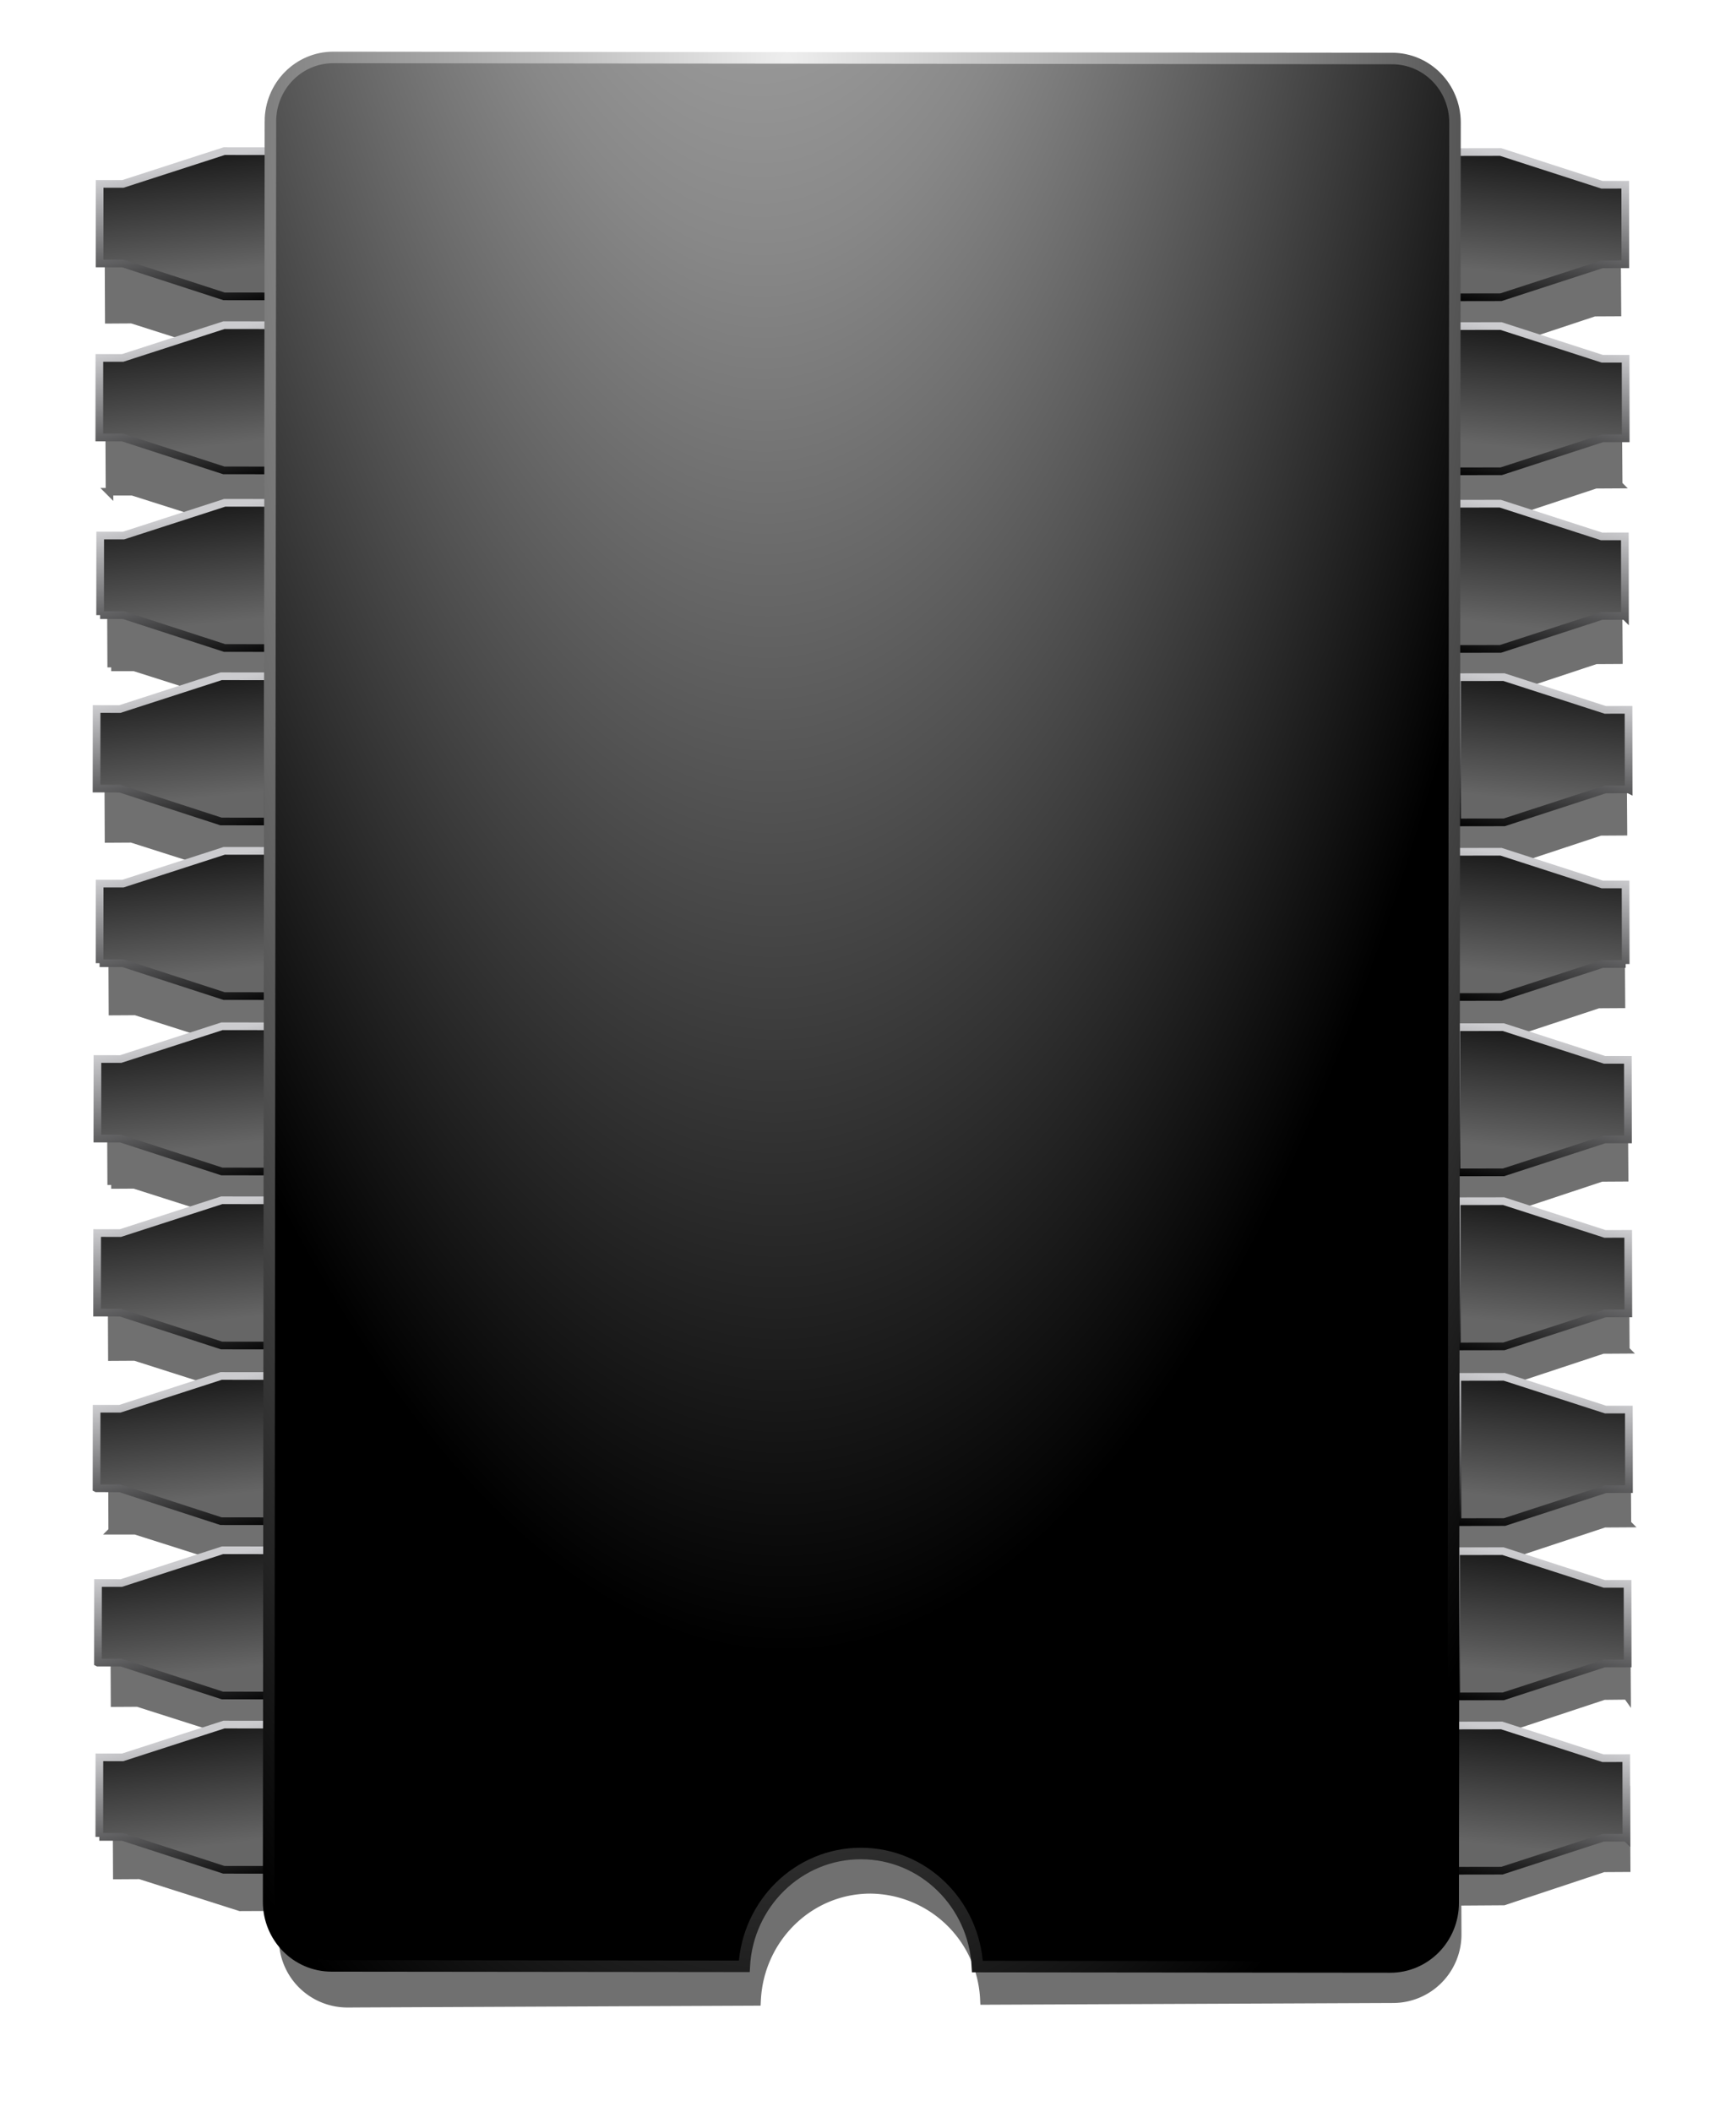
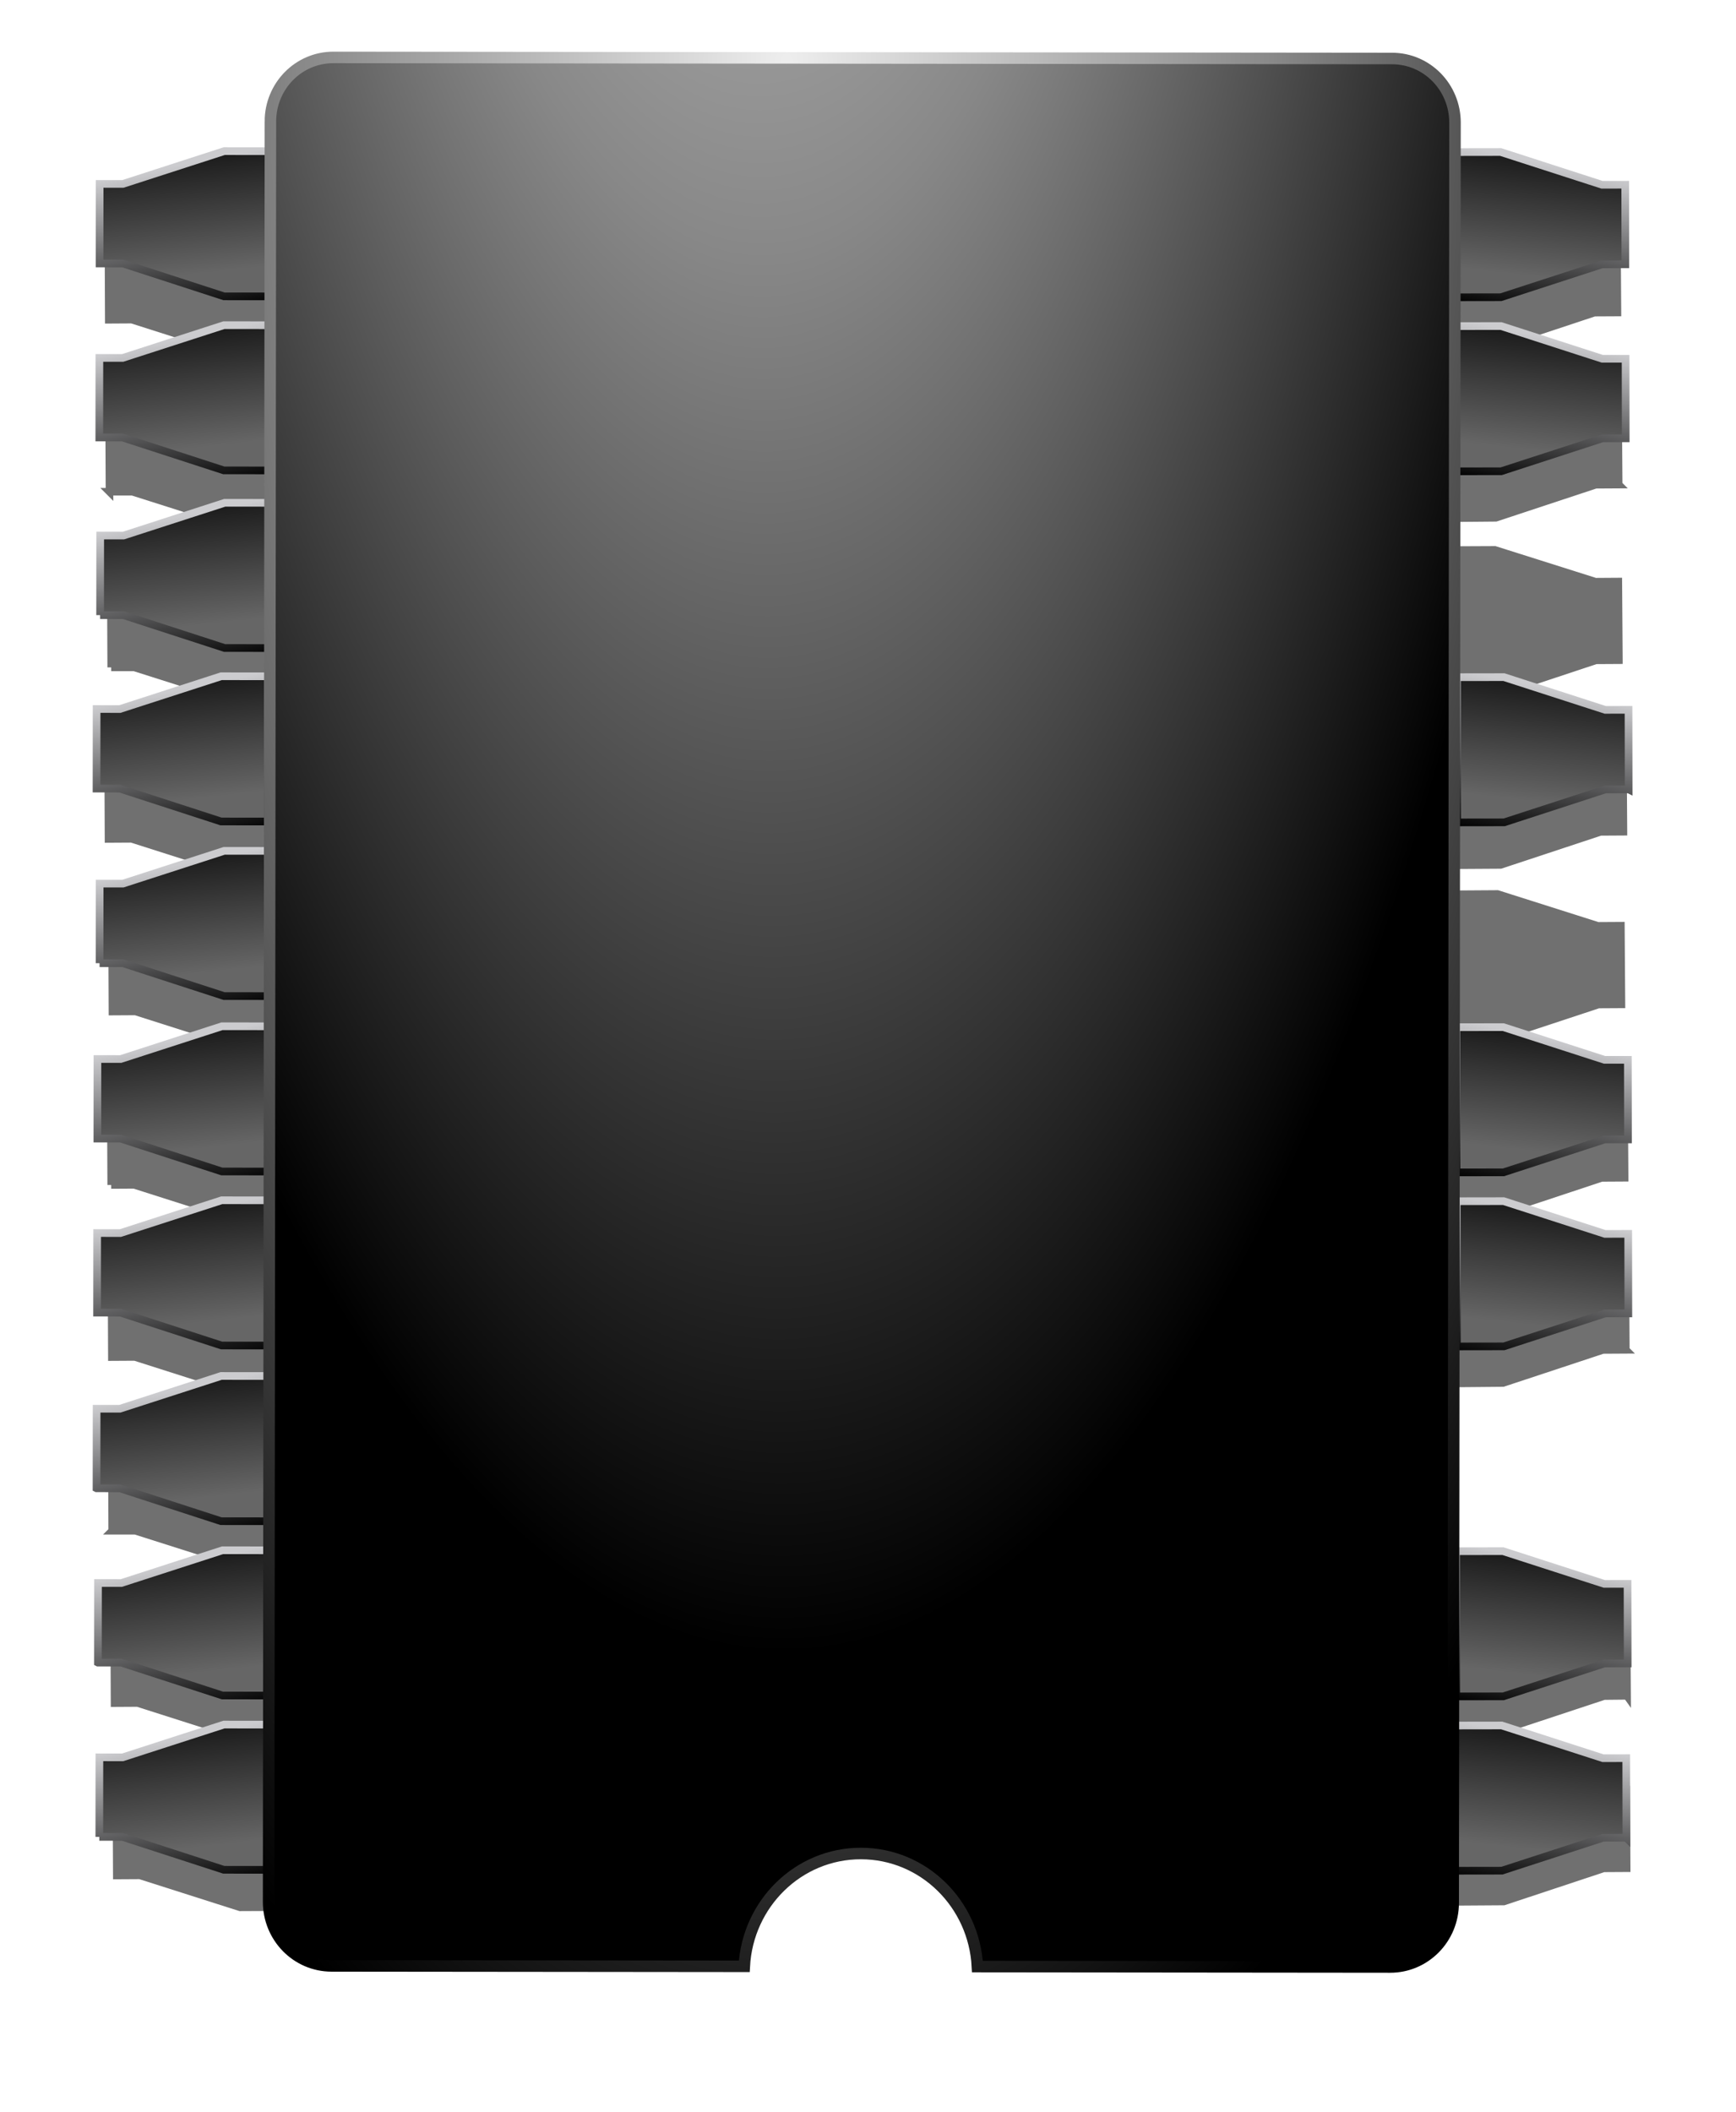
<svg xmlns="http://www.w3.org/2000/svg" xmlns:xlink="http://www.w3.org/1999/xlink" width="337.135" height="409.993" id="svg28243" version="1.1" viewBox="0 0 337.135 409.993">
  <defs id="defs28245">
    <linearGradient xlink:href="#linearGradient4266-7" id="linearGradient90456" gradientUnits="userSpaceOnUse" gradientTransform="rotate(-89.942 608.903 424.51) scale(.745)" x1="1011.346" y1="23.932" x2="971.604" y2="31.883" />
    <linearGradient id="linearGradient20616-7">
      <stop offset="0" id="stop20618-0" stop-color="#fff" stop-opacity="1" />
      <stop offset="1" id="stop20620-5" stop-color="#000" stop-opacity=".138" />
    </linearGradient>
    <linearGradient id="linearGradient4155-3">
      <stop offset="0" id="stop4157-3" stop-color="#eee" stop-opacity="1" />
      <stop id="stop4165-4" offset=".492" stop-color="#888" stop-opacity="1" />
      <stop offset="1" id="stop4159-9" stop-color="#000" stop-opacity="1" />
    </linearGradient>
    <linearGradient xlink:href="#linearGradient4266-7" id="linearGradient90544" gradientUnits="userSpaceOnUse" gradientTransform="scale(-.745 .745) rotate(-89.914 324 971.905)" x1="1011.346" y1="23.932" x2="971.604" y2="31.883" />
    <linearGradient xlink:href="#linearGradient4284-6" id="linearGradient90542" gradientUnits="userSpaceOnUse" gradientTransform="scale(-20.907 20.907) rotate(9.58 801.726 -2427.81)" x1="395.255" y1="112.707" x2="395.66" y2="114.139" />
    <linearGradient id="linearGradient4284-6">
      <stop offset="0" id="stop4286-6" stop-color="#000" stop-opacity="1" />
      <stop offset="1" id="stop4288-8" stop-color="#666" stop-opacity="1" />
    </linearGradient>
    <linearGradient id="linearGradient4266-7">
      <stop offset="0" id="stop4268-8" stop-color="#cccccf" stop-opacity="1" />
      <stop offset="1" id="stop4270-9" stop-color="#000" stop-opacity="1" />
    </linearGradient>
    <linearGradient xlink:href="#linearGradient4284-6" id="linearGradient90390" gradientUnits="userSpaceOnUse" gradientTransform="scale(20.907) rotate(9.553 819.502 -2244.237)" x1="395.255" y1="112.707" x2="395.66" y2="114.139" />
    <linearGradient xlink:href="#linearGradient4266-7" id="linearGradient90392" gradientUnits="userSpaceOnUse" gradientTransform="rotate(-89.942 574.685 390.435) scale(.745)" x1="1011.346" y1="23.932" x2="971.604" y2="31.883" />
    <linearGradient xlink:href="#linearGradient4284-6" id="linearGradient90398" gradientUnits="userSpaceOnUse" gradientTransform="scale(20.907) rotate(9.553 732.083 -2236.947)" x1="395.255" y1="112.707" x2="395.66" y2="114.139" />
    <linearGradient xlink:href="#linearGradient4266-7" id="linearGradient90400" gradientUnits="userSpaceOnUse" gradientTransform="rotate(-89.942 727.523 543.169) scale(.745)" x1="1011.346" y1="23.932" x2="971.604" y2="31.883" />
    <linearGradient xlink:href="#linearGradient4284-6" id="linearGradient90406" gradientUnits="userSpaceOnUse" gradientTransform="scale(20.907) rotate(9.553 741.76 -2237.834)" x1="395.255" y1="112.707" x2="395.66" y2="114.139" />
    <linearGradient xlink:href="#linearGradient4266-7" id="linearGradient90408" gradientUnits="userSpaceOnUse" gradientTransform="rotate(-89.942 710.454 526.386) scale(.745)" x1="1011.346" y1="23.932" x2="971.604" y2="31.883" />
    <linearGradient xlink:href="#linearGradient4284-6" id="linearGradient90414" gradientUnits="userSpaceOnUse" gradientTransform="scale(20.907) rotate(9.553 751.438 -2238.72)" x1="395.255" y1="112.707" x2="395.66" y2="114.139" />
    <linearGradient xlink:href="#linearGradient4266-7" id="linearGradient90416" gradientUnits="userSpaceOnUse" gradientTransform="rotate(-89.942 693.386 509.604) scale(.745)" x1="1011.346" y1="23.932" x2="971.604" y2="31.883" />
    <linearGradient xlink:href="#linearGradient4284-6" id="linearGradient90422" gradientUnits="userSpaceOnUse" gradientTransform="scale(20.907) rotate(9.553 761.202 -2239.505)" x1="395.255" y1="112.707" x2="395.66" y2="114.139" />
    <linearGradient xlink:href="#linearGradient4266-7" id="linearGradient90424" gradientUnits="userSpaceOnUse" gradientTransform="rotate(-89.942 676.37 492.499) scale(.745)" x1="1011.346" y1="23.932" x2="971.604" y2="31.883" />
    <linearGradient xlink:href="#linearGradient4284-6" id="linearGradient90430" gradientUnits="userSpaceOnUse" gradientTransform="scale(20.907) rotate(9.553 770.872 -2240.297)" x1="395.255" y1="112.707" x2="395.66" y2="114.139" />
    <linearGradient xlink:href="#linearGradient4266-7" id="linearGradient90432" gradientUnits="userSpaceOnUse" gradientTransform="rotate(-89.942 659.49 475.582) scale(.745)" x1="1011.346" y1="23.932" x2="971.604" y2="31.883" />
    <linearGradient xlink:href="#linearGradient4284-6" id="linearGradient90438" gradientUnits="userSpaceOnUse" gradientTransform="scale(20.907) rotate(9.553 780.628 -2240.989)" x1="395.255" y1="112.707" x2="395.66" y2="114.139" />
    <linearGradient xlink:href="#linearGradient4266-7" id="linearGradient90440" gradientUnits="userSpaceOnUse" gradientTransform="rotate(-89.942 642.664 458.344) scale(.745)" x1="1011.346" y1="23.932" x2="971.604" y2="31.883" />
    <linearGradient xlink:href="#linearGradient4284-6" id="linearGradient90446" gradientUnits="userSpaceOnUse" gradientTransform="scale(20.907) rotate(9.553 790.313 -2241.968)" x1="395.255" y1="112.707" x2="395.66" y2="114.139" />
    <linearGradient xlink:href="#linearGradient4266-7" id="linearGradient90448" gradientUnits="userSpaceOnUse" gradientTransform="rotate(-89.942 625.407 441.695) scale(.745)" x1="1011.346" y1="23.932" x2="971.604" y2="31.883" />
    <linearGradient xlink:href="#linearGradient4284-6" id="linearGradient90454" gradientUnits="userSpaceOnUse" gradientTransform="scale(20.907) rotate(9.553 799.967 -2242.574)" x1="395.255" y1="112.707" x2="395.66" y2="114.139" />
    <linearGradient y2="118.181" x2="419.268" y1="112.34" x1="418.405" gradientTransform="scale(20.907) rotate(9.553 835.314 -2347.712)" gradientUnits="userSpaceOnUse" id="linearGradient56481" xlink:href="#linearGradient20616-7" />
    <linearGradient xlink:href="#linearGradient4284-6" id="linearGradient90462" gradientUnits="userSpaceOnUse" gradientTransform="scale(20.907) rotate(9.553 809.832 -2243.444)" x1="395.255" y1="112.707" x2="395.66" y2="114.139" />
    <linearGradient xlink:href="#linearGradient4266-7" id="linearGradient90464" gradientUnits="userSpaceOnUse" gradientTransform="rotate(-89.942 591.566 407.352) scale(.745)" x1="1011.346" y1="23.932" x2="971.604" y2="31.883" />
    <linearGradient xlink:href="#linearGradient4284-6" id="linearGradient90470" gradientUnits="userSpaceOnUse" gradientTransform="scale(-20.907 20.907) rotate(9.58 714.556 -2420.562)" x1="395.255" y1="112.707" x2="395.66" y2="114.139" />
    <linearGradient xlink:href="#linearGradient4266-7" id="linearGradient90472" gradientUnits="userSpaceOnUse" gradientTransform="matrix(-.001 -.745 -.745 .001 483.509 1270.3)" x1="1011.346" y1="23.932" x2="971.604" y2="31.883" />
    <linearGradient xlink:href="#linearGradient4284-6" id="linearGradient90478" gradientUnits="userSpaceOnUse" gradientTransform="scale(-20.907 20.907) rotate(9.58 724.206 -2421.443)" x1="395.255" y1="112.707" x2="395.66" y2="114.139" />
    <linearGradient xlink:href="#linearGradient4266-7" id="linearGradient90480" gradientUnits="userSpaceOnUse" gradientTransform="scale(-.745 .745) rotate(-89.914 506.143 1154.38)" x1="1011.346" y1="23.932" x2="971.604" y2="31.883" />
    <linearGradient xlink:href="#linearGradient4284-6" id="linearGradient90486" gradientUnits="userSpaceOnUse" gradientTransform="scale(-20.907 20.907) rotate(9.58 733.856 -2422.324)" x1="395.255" y1="112.707" x2="395.66" y2="114.139" />
    <linearGradient xlink:href="#linearGradient4266-7" id="linearGradient90488" gradientUnits="userSpaceOnUse" gradientTransform="scale(-.745 .745) rotate(-89.914 483.244 1131.854)" x1="1011.346" y1="23.932" x2="971.604" y2="31.883" />
    <linearGradient xlink:href="#linearGradient4284-6" id="linearGradient90494" gradientUnits="userSpaceOnUse" gradientTransform="scale(-20.907 20.907) rotate(9.58 743.592 -2423.105)" x1="395.255" y1="112.707" x2="395.66" y2="114.139" />
    <linearGradient xlink:href="#linearGradient4266-7" id="linearGradient90496" gradientUnits="userSpaceOnUse" gradientTransform="matrix(-.001 -.745 -.745 .001 483.89 1168.53)" x1="1011.346" y1="23.932" x2="971.604" y2="31.883" />
    <linearGradient xlink:href="#linearGradient4284-6" id="linearGradient90502" gradientUnits="userSpaceOnUse" gradientTransform="scale(-20.907 20.907) rotate(9.58 753.234 -2423.893)" x1="395.255" y1="112.707" x2="395.66" y2="114.139" />
    <linearGradient xlink:href="#linearGradient4266-7" id="linearGradient90504" gradientUnits="userSpaceOnUse" gradientTransform="scale(-.745 .745) rotate(-89.914 437.771 1086.19)" x1="1011.346" y1="23.932" x2="971.604" y2="31.883" />
    <linearGradient xlink:href="#linearGradient4284-6" id="linearGradient90510" gradientUnits="userSpaceOnUse" gradientTransform="scale(-20.907 20.907) rotate(9.58 762.962 -2424.58)" x1="395.255" y1="112.707" x2="395.66" y2="114.139" />
    <linearGradient xlink:href="#linearGradient4266-7" id="linearGradient90512" gradientUnits="userSpaceOnUse" gradientTransform="scale(-.745 .745) rotate(-89.914 415.198 1063.053)" x1="1011.346" y1="23.932" x2="971.604" y2="31.883" />
    <linearGradient xlink:href="#linearGradient4284-6" id="linearGradient90518" gradientUnits="userSpaceOnUse" gradientTransform="scale(-20.907 20.907) rotate(9.58 772.62 -2425.554)" x1="395.255" y1="112.707" x2="395.66" y2="114.139" />
    <linearGradient xlink:href="#linearGradient4266-7" id="linearGradient90520" gradientUnits="userSpaceOnUse" gradientTransform="scale(-.745 .745) rotate(-89.914 392.046 1040.707)" x1="1011.346" y1="23.932" x2="971.604" y2="31.883" />
    <linearGradient xlink:href="#linearGradient4284-6" id="linearGradient90526" gradientUnits="userSpaceOnUse" gradientTransform="scale(-20.907 20.907) rotate(9.58 782.247 -2426.156)" x1="395.255" y1="112.707" x2="395.66" y2="114.139" />
    <linearGradient xlink:href="#linearGradient4266-7" id="linearGradient90528" gradientUnits="userSpaceOnUse" gradientTransform="scale(-.745 .745) rotate(-89.914 369.905 1017.642)" x1="1011.346" y1="23.932" x2="971.604" y2="31.883" />
    <linearGradient xlink:href="#linearGradient4284-6" id="linearGradient90534" gradientUnits="userSpaceOnUse" gradientTransform="scale(-20.907 20.907) rotate(9.58 792.083 -2427.022)" x1="395.255" y1="112.707" x2="395.66" y2="114.139" />
    <linearGradient xlink:href="#linearGradient4266-7" id="linearGradient90536" gradientUnits="userSpaceOnUse" gradientTransform="scale(-.745 .745) rotate(-89.914 346.646 994.61)" x1="1011.346" y1="23.932" x2="971.604" y2="31.883" />
    <radialGradient r="6.861" fy="115.161" fx="418.181" cy="115.161" cx="418.181" gradientTransform="matrix(.225 60.798 -28.139 .104 3464.97 -25243.084)" gradientUnits="userSpaceOnUse" id="radialGradient56528" xlink:href="#linearGradient4155-3" />
    <radialGradient r="6.861" fy="115.959" fx="412.007" cy="115.959" cx="412.007" gradientTransform="matrix(1.33 78.386 -25.748 .437 2747.59 -32382.994)" gradientUnits="userSpaceOnUse" id="radialGradient56526" xlink:href="#linearGradient4155-3" />
    <filter id="filter21752" color-interpolation-filters="sRGB">
      <feGaussianBlur stdDeviation=".208" id="feGaussianBlur21754" />
    </filter>
    <style type="text/css" id="style3662" />
  </defs>
  <g id="layer7" transform="translate(-165.82 -179.627)" display="inline">
    <g id="g8465" transform="scale(20.672) rotate(9.248 1010.824 -2580.034)" opacity=".56" filter="url(#filter21752)" fill="#000" fill-opacity="1" fill-rule="evenodd" stroke="#000">
      <path d="M438.576 138.999l.213-.036.978.145.43-.072-.222-1.33-.43.072-.878.456-.213.036.122.729z" id="path8467" stroke-width=".071" />
      <path id="path8469" d="M438.842 140.592l.213-.035.977.144.431-.072-.222-1.33-.43.073-.878.456-.213.036.122.728z" stroke-width=".071" />
      <path d="M439.123 142.217l.213-.035.978.144.43-.072-.222-1.33-.43.073-.878.456-.213.036.122.728z" id="path8471" stroke-width=".071" />
      <path id="path8473" d="M439.357 143.811l.213-.036.978.145.43-.072-.222-1.33-.43.073-.877.456-.214.035.122.729z" stroke-width=".071" />
      <path d="M439.654 145.405l.213-.036.978.145.43-.072-.222-1.33-.43.072-.878.457-.213.035.122.729z" id="path8475" stroke-width=".071" />
      <path id="path8477" d="M439.904 147.014l.213-.036.978.145.43-.072-.222-1.33-.43.073-.878.456-.213.036.122.728z" stroke-width=".071" />
      <path d="M440.17 148.608l.213-.036.978.145.43-.072-.222-1.33-.43.072-.878.457-.213.035.122.729z" id="path8479" stroke-width=".071" />
      <path id="path8481" d="M440.435 150.217l.214-.035.977.144.431-.072-.222-1.33-.431.073-.877.456-.213.036.121.728z" stroke-width=".071" />
      <path d="M440.717 151.811l.213-.036.977.145.431-.072-.222-1.33-.43.073-.878.456-.213.035.122.729z" id="path8483" stroke-width=".071" />
      <path id="path8485" d="M440.998 153.405l.213-.036.978.145.43-.072-.222-1.33-.43.072-.878.457-.213.035.122.729z" stroke-width=".071" />
      <path id="path8487" d="M452.554 136.654l-.214.036-.876.458-.43.073-.226-1.33.43-.073.979.144.213-.036.124.728z" stroke-width=".071" />
      <path d="M452.825 138.247l-.213.036-.876.457-.43.074-.227-1.33.431-.073.978.144.213-.036.124.728z" id="path8489" stroke-width=".071" />
      <path id="path8491" d="M453.092 139.874l-.213.036-.876.458-.431.073-.226-1.33.43-.072.98.143.212-.036.124.728z" stroke-width=".071" />
      <path d="M453.393 141.457l-.213.036-.876.457-.431.073-.226-1.329.43-.073.979.144.213-.036.124.728z" id="path8493" stroke-width=".071" />
      <path id="path8495" d="M453.635 143.06l-.213.036-.877.457-.43.073-.226-1.329.43-.073.979.144.213-.036.124.728z" stroke-width=".071" />
      <path d="M453.926 144.662l-.213.036-.876.458-.43.073-.227-1.33.431-.072.978.143.213-.036.124.728z" id="path8497" stroke-width=".071" />
      <path id="path8499" d="M454.197 146.255l-.213.036-.876.457-.43.074-.226-1.33.43-.073.979.144.213-.036.123.728z" stroke-width=".071" />
-       <path d="M454.474 147.863l-.213.036-.876.457-.431.073-.226-1.329.43-.073.98.143.212-.036.124.729z" id="path8501" stroke-width=".071" />
      <path id="path8503" d="M454.73 149.46l-.213.037-.876.457-.43.073-.226-1.329.43-.073.979.143.213-.036.124.729z" stroke-width=".071" />
      <path d="M454.987 151.058l-.213.036-.876.458-.43.073-.226-1.33.43-.072.978.143.214-.036.123.728z" id="path8505" stroke-width=".071" />
-       <path id="path8507" d="M439.922 137.436a.59.59 0 01.479-.684l9.699-1.622a.59.59 0 01.675.49l2.726 16.302a.59.59 0 01-.479.684l-3.78.632a1.095 1.095 0 00-1.242-.855c-.572.096-.96.632-.895 1.212l-3.781.633a.59.59 0 01-.675-.491l-2.727-16.301z" stroke-width=".107" />
    </g>
  </g>
  <g id="layer11" transform="translate(-165.82 -179.627)" display="inline" fill-opacity="1" fill-rule="evenodd" stroke-width="1.491">
    <path d="M481.465 230.928l-4.519.005-19.65 6.388-9.131.015-.042-28.185 9.13-.015 19.67 6.353 4.52-.005.023 15.444z" id="path8513" fill="url(#linearGradient90542)" stroke="url(#linearGradient90544)" />
    <path id="path8519" d="M481.535 264.708l-4.52.005-19.65 6.388-9.13.015-.043-28.185 9.131-.015 19.67 6.353 4.52-.005.022 15.444z" fill="url(#linearGradient90534)" stroke="url(#linearGradient90536)" />
-     <path d="M481.39 299.186l-4.518.005-19.65 6.389-9.132.014-.042-28.185 9.131-.014 19.67 6.353 4.52-.005.022 15.444z" id="path8525" fill="url(#linearGradient90526)" stroke="url(#linearGradient90528)" />
+     <path d="M481.39 299.186z" id="path8525" fill="url(#linearGradient90526)" stroke="url(#linearGradient90528)" />
    <path id="path8531" d="M482.104 332.857l-4.519.005-19.65 6.39-9.13.013-.043-28.185 9.131-.014 19.67 6.353 4.519-.005.023 15.444z" fill="url(#linearGradient90518)" stroke="url(#linearGradient90520)" />
-     <path d="M481.53 366.746l-4.52.005-19.65 6.389-9.13.014-.043-28.185 9.131-.014 19.67 6.353 4.519-.005.023 15.444z" id="path8537" fill="url(#linearGradient90510)" stroke="url(#linearGradient90512)" />
    <path id="path8543" d="M481.976 400.794l-4.52.005-19.65 6.388-9.13.015-.043-28.185 9.131-.015 19.67 6.353 4.519-.005.023 15.444z" fill="url(#linearGradient90502)" stroke="url(#linearGradient90504)" />
    <path d="M482.045 434.574l-4.519.005-19.65 6.388-9.131.015-.042-28.185 9.13-.015 19.67 6.353 4.52-.005.022 15.444z" id="path8549" fill="url(#linearGradient90494)" stroke="url(#linearGradient90496)" />
-     <path id="path8555" d="M482.169 468.676l-4.52.005-19.65 6.388-9.13.015-.042-28.185 9.13-.015 19.67 6.353 4.52-.005.022 15.444z" fill="url(#linearGradient90486)" stroke="url(#linearGradient90488)" />
    <path d="M481.916 502.51l-4.519.005-19.65 6.389-9.131.014-.042-28.185 9.13-.014 19.67 6.353 4.52-.005.023 15.443z" id="path8561" fill="url(#linearGradient90478)" stroke="url(#linearGradient90480)" />
    <path id="path8567" d="M481.663 536.344l-4.519.005-19.65 6.389-9.13.014-.043-28.185 9.131-.014 19.67 6.353 4.519-.005.023 15.444z" fill="url(#linearGradient90470)" stroke="url(#linearGradient90472)" />
    <path id="path8575" d="M185.157 230.767l4.519.004 19.653 6.38 9.131.01.029-28.186-9.131-.01-19.667 6.362-4.519-.004-.015 15.444z" fill="url(#linearGradient90390)" stroke="url(#linearGradient90392)" />
    <path d="M185.104 264.547l4.519.004 19.653 6.379 9.131.01.029-28.185-9.131-.01-19.667 6.362-4.519-.004-.016 15.444z" id="path8581" fill="url(#linearGradient90462)" stroke="url(#linearGradient90464)" />
    <path id="path8587" d="M185.264 299.025l4.519.004 19.654 6.38 9.13.01.03-28.186-9.132-.01-19.666 6.363-4.52-.004-.015 15.444z" fill="url(#linearGradient90454)" stroke="url(#linearGradient90456)" />
    <path d="M184.567 332.697l4.519.004 19.653 6.379 9.131.01.029-28.185-9.131-.01-19.667 6.362-4.519-.004-.016 15.444z" id="path8593" fill="url(#linearGradient90446)" stroke="url(#linearGradient90448)" />
    <path id="path8599" d="M185.158 366.585l4.519.004 19.653 6.38 9.131.01.029-28.186-9.131-.01-19.667 6.363-4.519-.004-.015 15.444z" fill="url(#linearGradient90438)" stroke="url(#linearGradient90440)" />
    <path d="M184.728 400.633l4.52.004 19.653 6.38 9.13.01.03-28.186-9.132-.01-19.666 6.363-4.52-.004-.015 15.443z" id="path8605" fill="url(#linearGradient90430)" stroke="url(#linearGradient90432)" />
    <path id="path8611" d="M184.675 434.413l4.52.004 19.653 6.38 9.13.01.03-28.186-9.132-.01-19.666 6.363-4.52-.004-.015 15.443z" fill="url(#linearGradient90422)" stroke="url(#linearGradient90424)" />
    <path d="M184.568 468.515l4.519.004 19.653 6.38 9.131.01.029-28.186-9.131-.01-19.667 6.363-4.519-.004-.016 15.443z" id="path8617" fill="url(#linearGradient90414)" stroke="url(#linearGradient90416)" />
    <path id="path8623" d="M184.837 502.35l4.519.003 19.653 6.38 9.131.01.029-28.186-9.131-.01-19.667 6.363-4.519-.004-.016 15.444z" fill="url(#linearGradient90406)" stroke="url(#linearGradient90408)" />
    <path d="M185.106 536.183l4.519.004 19.653 6.38 9.131.01.029-28.185-9.131-.01-19.667 6.362-4.519-.004-.015 15.444z" id="path8629" fill="url(#linearGradient90398)" stroke="url(#linearGradient90400)" />
  </g>
  <g id="layer3" transform="translate(-165.82 -179.627)" display="inline">
    <path d="M218.332 203.217c.007-6.897 5.472-12.45 12.246-12.443l205.585.209c6.774.008 12.228 5.571 12.221 12.468l-.351 345.541c-.007 6.897-5.473 12.45-12.247 12.444l-80.15-.082c-.637-12.2-10.476-21.934-22.617-21.946-12.139-.012-22.001 9.702-22.663 21.897l-80.15-.082c-6.774-.008-12.228-5.571-12.221-12.468l.351-345.54z" id="path8633" fill="url(#radialGradient56526)" fill-opacity="1" fill-rule="evenodd" stroke="url(#radialGradient56528)" stroke-width="2.236" />
  </g>
</svg>